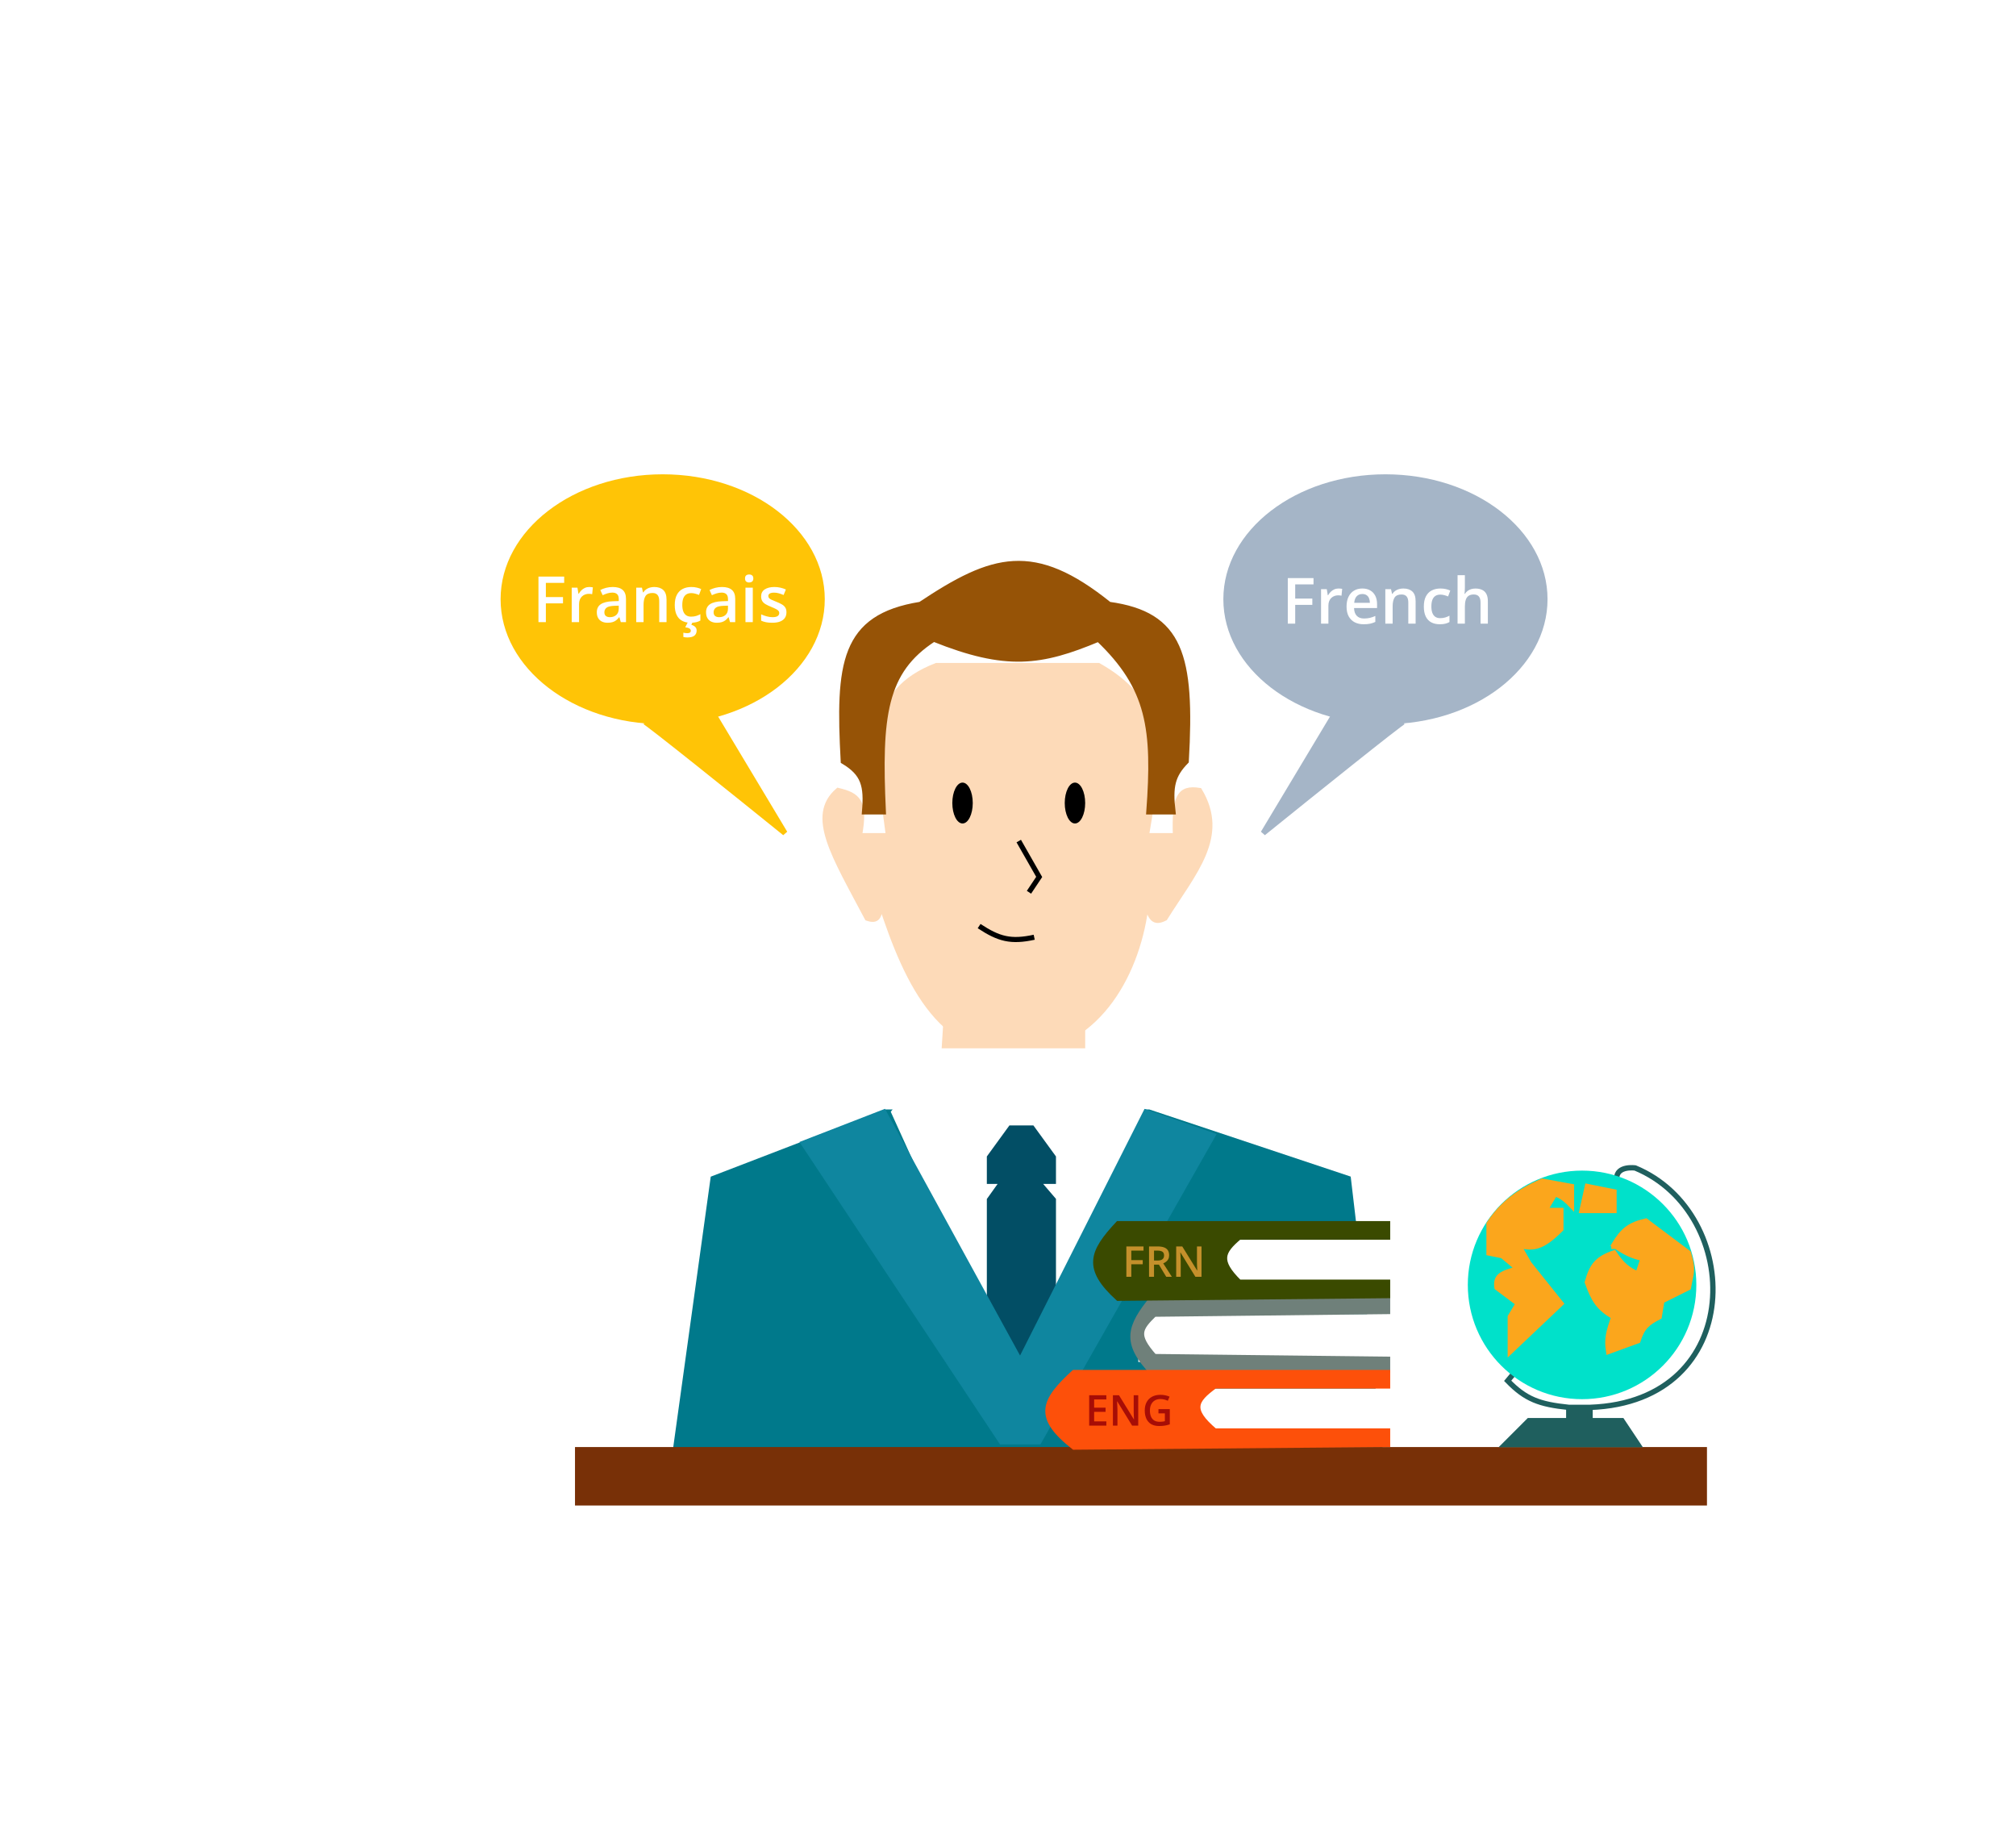
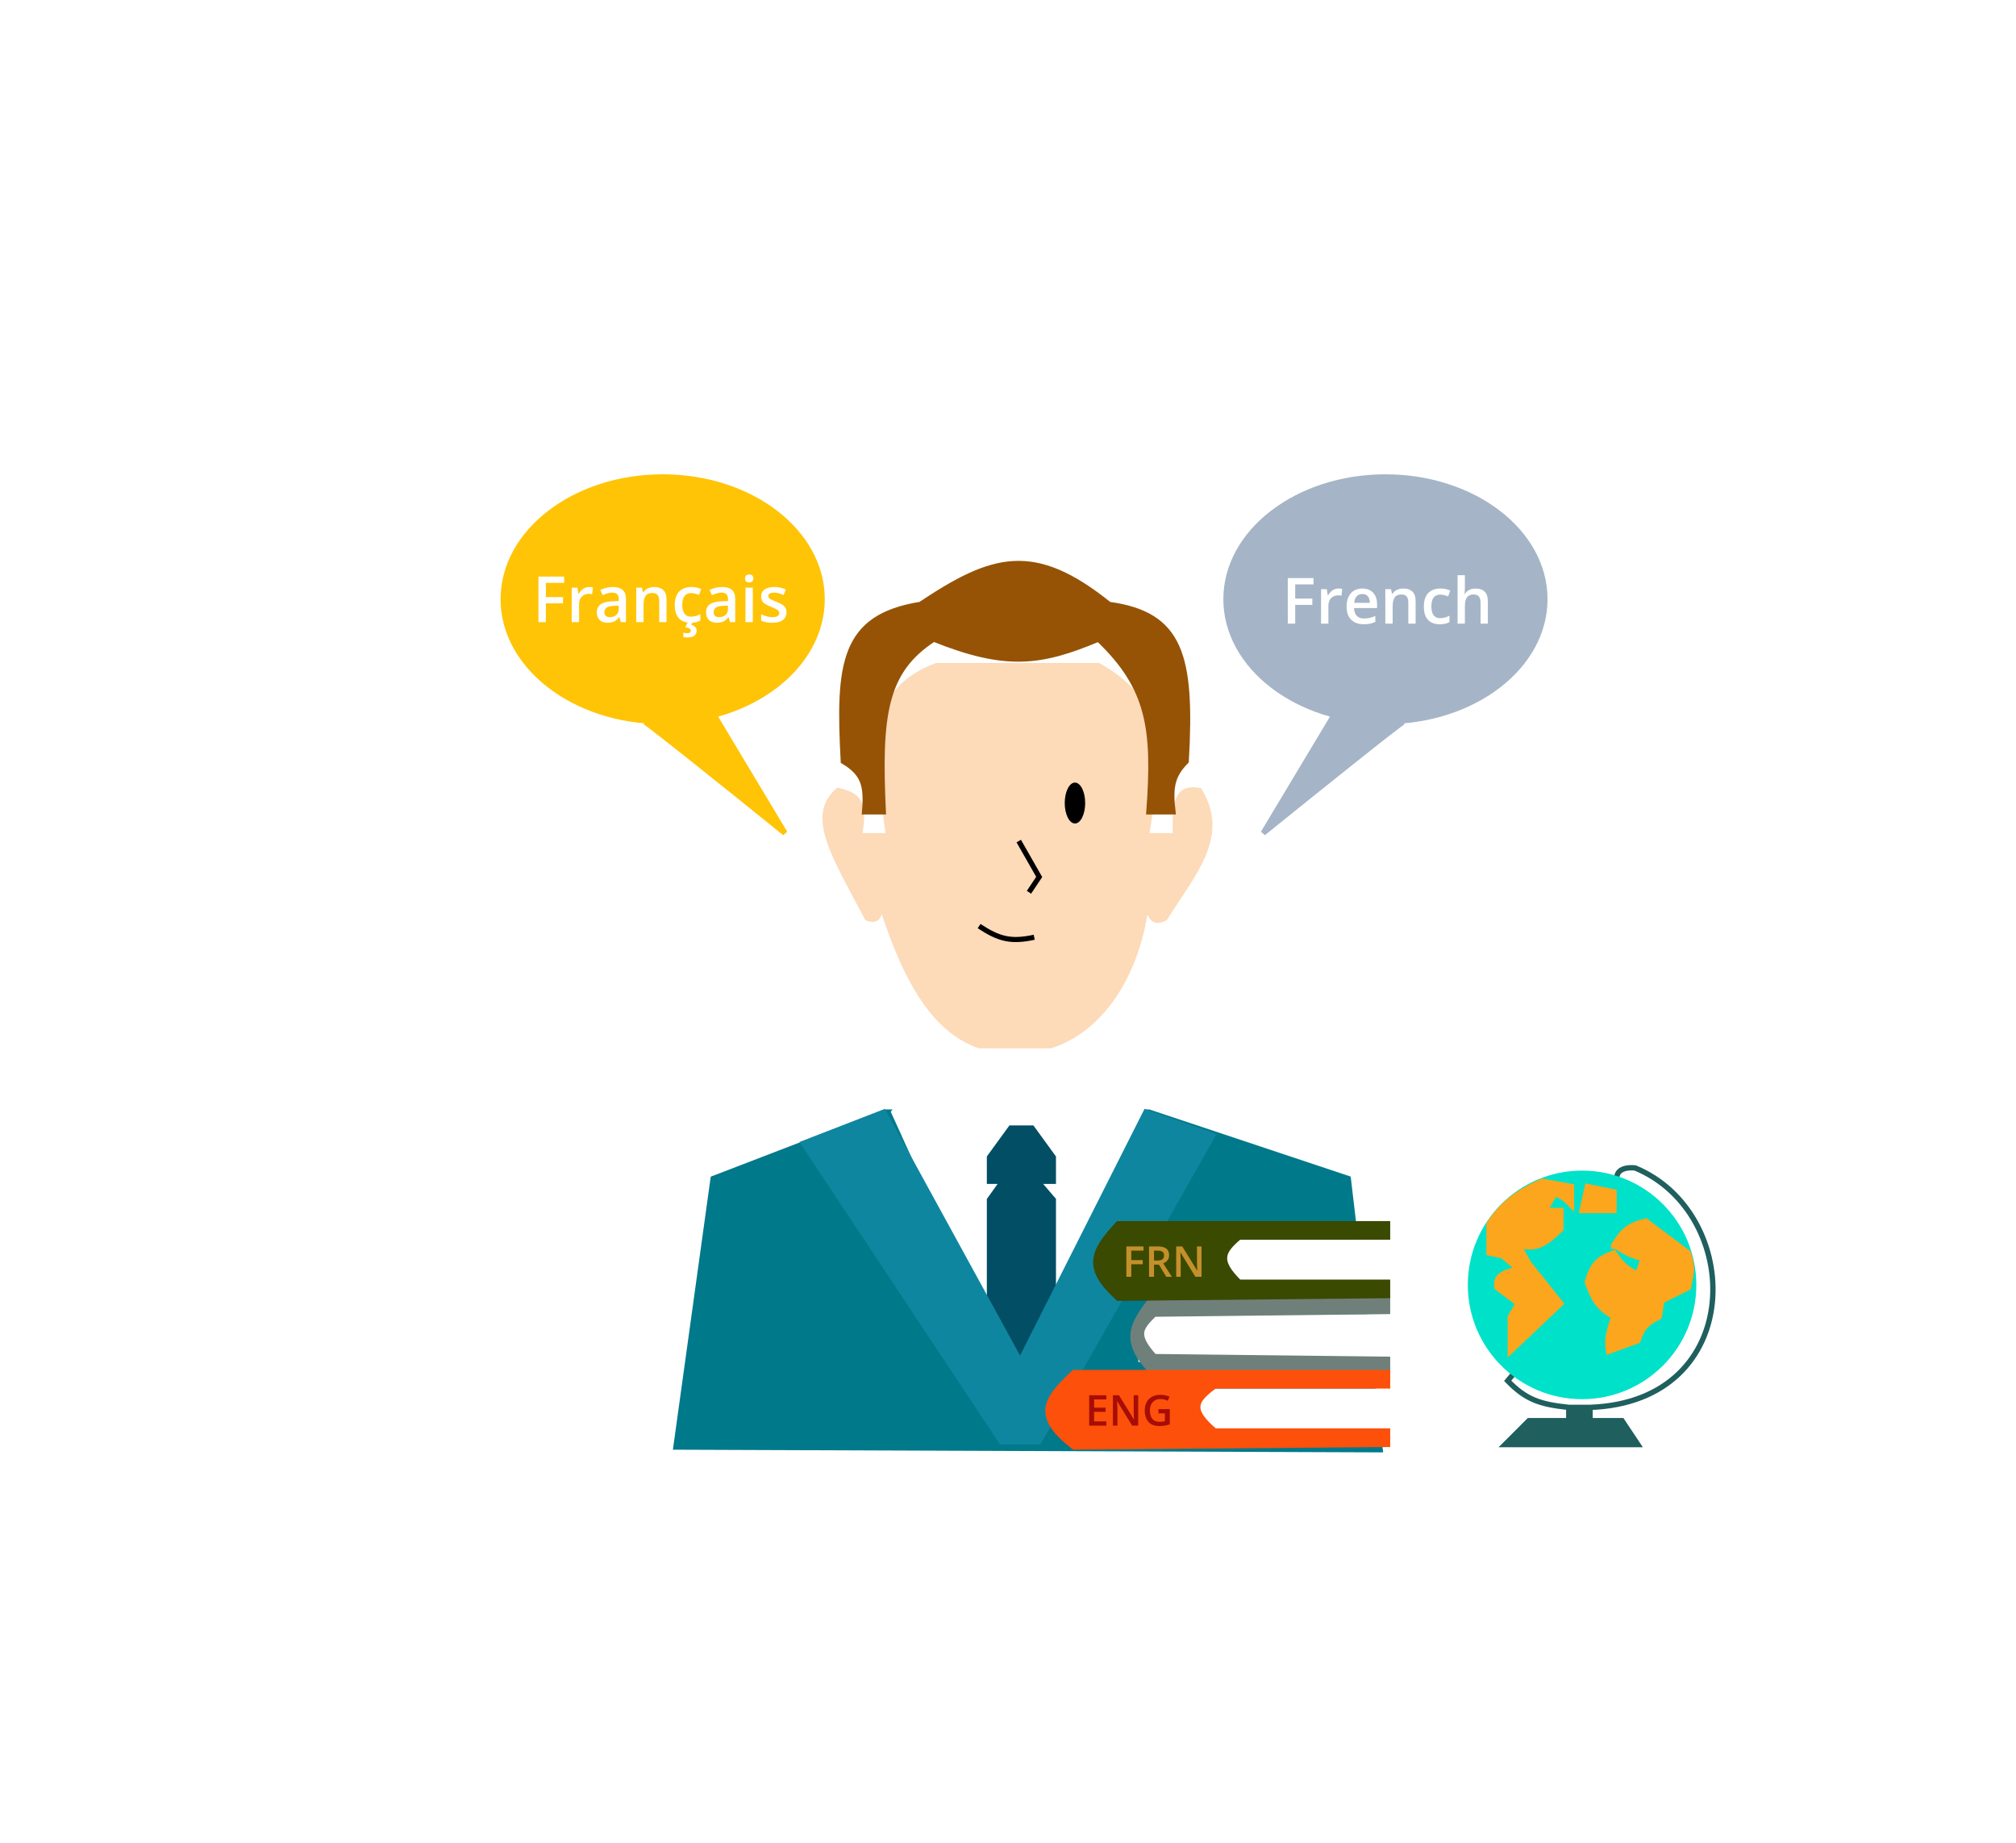
<svg xmlns="http://www.w3.org/2000/svg" width="592" height="541" viewBox="0 0 592 541" fill="none">
  <path d="M105.759 115.314C-13.952 163.67 -35.855 420.446 59.687 428.753C155.23 437.06 357.019 587.824 481.508 478.224C607.142 367.616 602.352 173.455 481.508 49.605C360.663 -74.244 225.47 66.959 105.759 115.314Z" fill="url(#paint0_linear_4032_2106)" />
  <path d="M123.759 138.314C4.048 186.67 -17.855 443.446 77.687 451.753C173.23 460.06 375.019 610.824 499.508 501.224C625.142 390.616 620.352 196.455 499.508 72.606C378.663 -51.244 243.47 89.959 123.759 138.314Z" fill="white" />
-   <path d="M277.308 307.793L278.089 295.309L317.883 296.089V307.793C304.68 327.364 295.902 328.349 277.308 307.793Z" fill="#FDDAB8" stroke="#FDDAB8" stroke-width="1.573" />
  <g filter="url(#filter0_d_4032_2106)">
    <path d="M246.099 225.857C251.826 227.233 254.247 228.953 252.341 239.122H260.924C257.296 212.388 254.795 197.094 274.969 189.184H322.567C340.31 199.253 341.403 211.723 336.612 239.122H345.196C344.814 227.808 346.319 224.893 352.218 225.857C360.304 239.336 350.611 249.69 342.074 263.311C338.817 264.97 337.794 263.374 336.612 258.629C334.454 278.961 322.733 300.571 300.719 302.326C277.088 304.209 266.748 283.966 258.583 258.629C258.355 263.08 257.584 264.299 254.682 263.311C244.92 244.853 237.47 233.313 246.099 225.857Z" fill="#FDDAB8" />
    <path d="M246.099 225.857C251.826 227.233 254.247 228.953 252.341 239.122H260.924C257.296 212.388 254.795 197.094 274.969 189.184H322.567C340.31 199.253 341.403 211.723 336.612 239.122H345.196C344.814 227.808 346.319 224.893 352.218 225.857C360.304 239.336 350.611 249.69 342.074 263.311C338.817 264.97 337.794 263.374 336.612 258.629C334.454 278.961 322.733 300.571 300.719 302.326C277.088 304.209 266.748 283.966 258.583 258.629C258.355 263.08 257.584 264.299 254.682 263.311C244.92 244.853 237.47 233.313 246.099 225.857Z" stroke="#FDDAB8" stroke-width="1.573" />
  </g>
  <path d="M209.423 346.027L260.142 326.52H337.391L395.912 346.027L405.276 425.616L198.499 424.836L209.423 346.027Z" fill="#00798B" stroke="#00798B" stroke-width="1.573" />
  <path d="M259.362 238.331H253.9C254.562 230.646 253.647 227.079 247.657 223.505C246.11 194.889 247.446 181.114 270.286 177.468C291.521 163.332 303.554 159.669 325.686 177.468C346.709 180.37 350.089 192.416 348.315 223.505C344.365 227.548 343.512 230.795 344.413 238.331H337.391C339.183 213.995 337.573 201.924 322.565 187.612C305.686 194.668 295.519 196.16 274.187 187.612C259.599 197.063 258.049 210.156 259.362 238.331Z" fill="#965306" stroke="#965306" stroke-width="1.573" />
  <path d="M287.516 271.895C293.329 275.714 296.818 276.649 303.695 275.166" stroke="black" stroke-width="1.501" />
-   <ellipse cx="282.651" cy="235.764" rx="3.001" ry="6.002" fill="black" />
  <ellipse cx="315.662" cy="235.764" rx="3.001" ry="6.002" fill="black" />
  <path d="M302.159 261.959L305.16 257.457L299.156 246.93" stroke="black" stroke-width="1.501" />
  <path d="M262.483 326.517L275.748 308.57H319.444L335.83 326.517L296.816 402.205L262.483 326.517Z" fill="white" stroke="white" stroke-width="1.573" />
  <path d="M290.573 339.782L296.816 331.199H303.058L309.3 339.782V346.805H304.618L309.3 352.267V391.282L299.937 406.887H298.376L290.573 391.282V352.267L294.475 346.805H290.573V339.782Z" fill="#024E65" stroke="#024E65" stroke-width="1.573" />
  <path d="M235.953 335.662L259.515 326.52L299.569 399.658L336.483 326.52L356.118 333.376L305.067 423.276H294.072L235.953 335.662Z" fill="#0F869F" stroke="#0F869F" stroke-width="1.573" />
  <rect x="334.27" y="385.809" width="73.347" height="14.045" fill="white" />
  <path d="M407.449 381.129H338.432C331.668 389.438 329.981 394.157 338.432 402.977L407.449 402.197V399.076L338.951 398.295C333.353 391.968 334.567 390.086 338.951 385.811L407.449 385.03V381.129Z" fill="#6F807A" stroke="#6F807A" stroke-width="1.573" />
  <rect x="359.326" y="363.969" width="47.597" height="14.045" fill="white" />
  <path d="M407.45 359.289H328.345C320.593 367.598 318.658 372.317 328.345 381.137L407.45 380.357V376.455H363.875C357.459 370.128 358.851 367.466 363.875 363.191H407.45V359.289Z" fill="#3A4A00" stroke="#3A4A00" stroke-width="1.573" />
-   <rect x="168.848" y="424.84" width="332.404" height="17.166" fill="#783007" />
  <ellipse cx="194.598" cy="175.924" rx="47.598" ry="36.674" fill="#FFC406" />
  <path d="M230.491 244.59C216.966 233.666 189.76 211.817 189.136 211.817L209.423 209.477L230.491 244.59Z" fill="#FFC406" stroke="#FFC406" stroke-width="1.573" />
  <path d="M400.604 413.902C394.202 420.802 545.132 352.985 482.534 275.01C419.937 197.035 391.292 277.147 437.278 275.01C483.263 272.873 498.133 172.024 424.013 175.133" stroke="white" stroke-width="1.573" stroke-dasharray="10.96 10.96" />
  <path d="M448.972 417.093L441.949 424.115H480.963L476.282 417.093H466.918V413.191H460.676V417.093H448.972Z" fill="#1F5F5E" />
  <path d="M460.676 413.191V417.093H448.972L441.949 424.115H480.963L476.282 417.093H466.918V413.191M460.676 413.191C452.021 412.305 447.984 410.803 442.729 405.388L446.631 400.707M460.676 413.191H466.918M466.918 413.191C512.955 411.567 512.175 356.168 480.183 342.904C480.183 342.904 474.721 342.124 474.721 346.025" stroke="#1F5F5E" stroke-width="1.573" />
  <circle cx="464.577" cy="377.232" r="33.553" fill="#00E1CA" />
-   <path d="M453.653 355.384L455.994 351.483L454.824 349.922C457.531 350.629 459.005 351.238 461.456 353.823V348.361L452.873 346.801C445.814 349.932 441.264 353.321 437.267 359.285V367.869L441.169 368.649L445.851 372.55C440.615 373.825 439.141 374.864 439.608 378.012L445.851 382.694L443.51 386.596V396.739L458.335 382.694L448.972 370.99L445.851 365.528C450.268 366.766 452.959 366.228 458.335 360.846V355.384H453.653Z" fill="#FBA61C" />
+   <path d="M453.653 355.384L455.994 351.483L454.824 349.922C457.531 350.629 459.005 351.238 461.456 353.823V348.361L452.873 346.801C445.814 349.932 441.264 353.321 437.267 359.285V367.869L441.169 368.649L445.851 372.55C440.615 373.825 439.141 374.864 439.608 378.012L445.851 382.694L443.51 386.596V396.739L458.335 382.694L445.851 365.528C450.268 366.766 452.959 366.228 458.335 360.846V355.384H453.653Z" fill="#FBA61C" />
  <path d="M466.138 348.361L464.577 355.384H473.941V349.922L466.138 348.361Z" fill="#FBA61C" />
  <path d="M473.941 365.528C476.554 361.166 478.567 359.6 483.304 358.505L495.789 367.869C496.57 370.579 496.858 371.988 496.569 374.111L495.789 378.012L487.986 381.914L487.206 386.596C483.889 388.304 482.275 389.533 480.964 393.618L472.38 396.739C471.795 393.218 472.388 390.898 473.941 386.596C469.381 384.018 467.96 381.525 466.138 376.452C467.466 371.682 468.921 369.61 473.941 367.869C476.401 371.537 477.993 372.669 480.964 374.111L482.524 369.429C479.259 368.788 477.367 367.786 473.941 365.528Z" fill="#FBA61C" />
  <path d="M453.653 348.361L454.824 349.922M454.824 349.922L455.994 351.483L453.653 355.384H458.335V360.846C452.959 366.228 450.268 366.766 445.851 365.528L448.972 370.99L458.335 382.694L443.51 396.739V386.596L445.851 382.694L439.608 378.012C439.141 374.864 440.615 373.825 445.851 372.55L441.169 368.649L437.267 367.869V359.285C441.264 353.321 445.814 349.932 452.873 346.801L461.456 348.361V353.823C459.005 351.238 457.531 350.629 454.824 349.922ZM473.941 365.528C476.554 361.166 478.567 359.6 483.304 358.505L495.789 367.869C496.57 370.579 496.858 371.988 496.569 374.111L495.789 378.012L487.986 381.914L487.206 386.596C483.889 388.304 482.275 389.533 480.964 393.618L472.38 396.739C471.795 393.218 472.388 390.898 473.941 386.596C469.381 384.018 467.96 381.525 466.138 376.452C467.466 371.682 468.921 369.61 473.941 367.869C476.401 371.537 477.993 372.669 480.964 374.111L482.524 369.429C479.259 368.788 477.367 367.786 473.941 365.528ZM473.941 365.528V366.698M464.577 355.384L466.138 348.361L473.941 349.922V355.384H464.577Z" stroke="#FBA61C" stroke-width="1.573" />
  <rect x="351.437" y="407.664" width="55.401" height="14.045" fill="white" />
  <path d="M407.45 402.984H315.376C306.352 411.293 304.1 416.013 315.376 424.833L407.45 424.052V420.151H356.731C349.262 413.824 350.882 411.161 356.731 406.886H407.45V402.984Z" fill="#FD500A" stroke="#FD500A" stroke-width="1.573" />
  <ellipse cx="47.598" cy="36.674" rx="47.598" ry="36.674" transform="matrix(-1 0 0 1 454.434 139.25)" fill="#A5B5C7" />
  <path d="M370.943 244.59C384.468 233.666 411.674 211.817 412.298 211.817L392.011 209.477L370.943 244.59Z" fill="#A5B5C7" stroke="#A5B5C7" stroke-width="1.573" />
  <path d="M160.295 182.652H158.119V169.284H165.672V171.131H160.295V175.301H165.325V177.138H160.295V182.652ZM173.015 172.338C173.185 172.338 173.371 172.347 173.573 172.365C173.774 172.384 173.947 172.408 174.094 172.438L173.893 174.45C173.765 174.414 173.606 174.386 173.417 174.368C173.234 174.35 173.07 174.34 172.923 174.34C172.539 174.34 172.174 174.404 171.826 174.532C171.479 174.654 171.171 174.843 170.903 175.099C170.634 175.349 170.424 175.663 170.272 176.041C170.119 176.419 170.043 176.858 170.043 177.358V182.652H167.885V172.53H169.567L169.86 174.313H169.961C170.162 173.953 170.412 173.624 170.711 173.325C171.009 173.027 171.351 172.789 171.735 172.612C172.125 172.429 172.552 172.338 173.015 172.338ZM179.937 172.338C181.217 172.338 182.183 172.621 182.835 173.188C183.494 173.755 183.823 174.639 183.823 175.84V182.652H182.296L181.885 181.217H181.811C181.525 181.582 181.229 181.884 180.924 182.122C180.62 182.36 180.266 182.537 179.864 182.652C179.467 182.774 178.983 182.835 178.41 182.835C177.806 182.835 177.267 182.725 176.791 182.506C176.316 182.28 175.941 181.939 175.667 181.482C175.392 181.025 175.255 180.446 175.255 179.745C175.255 178.702 175.642 177.919 176.416 177.395C177.197 176.87 178.373 176.581 179.946 176.526L181.702 176.462V175.931C181.702 175.23 181.537 174.731 181.208 174.432C180.885 174.133 180.428 173.984 179.836 173.984C179.33 173.984 178.84 174.057 178.364 174.203C177.889 174.35 177.425 174.529 176.974 174.743L176.279 173.225C176.773 172.963 177.334 172.749 177.962 172.585C178.596 172.42 179.254 172.338 179.937 172.338ZM181.692 177.815L180.385 177.861C179.312 177.897 178.559 178.08 178.126 178.41C177.693 178.739 177.477 179.19 177.477 179.763C177.477 180.263 177.626 180.628 177.925 180.86C178.224 181.086 178.617 181.198 179.105 181.198C179.848 181.198 180.464 180.988 180.952 180.568C181.446 180.141 181.692 179.516 181.692 178.693V177.815ZM192.108 172.338C193.247 172.338 194.134 172.634 194.768 173.225C195.409 173.81 195.729 174.752 195.729 176.05V182.652H193.58V176.453C193.58 175.666 193.418 175.078 193.095 174.688C192.772 174.292 192.272 174.094 191.595 174.094C190.614 174.094 189.931 174.395 189.547 174.999C189.169 175.602 188.98 176.477 188.98 177.623V182.652H186.831V172.53H188.505L188.807 173.902H188.925C189.145 173.548 189.416 173.258 189.739 173.033C190.068 172.801 190.434 172.627 190.837 172.512C191.245 172.396 191.669 172.338 192.108 172.338ZM202.815 182.835C201.858 182.835 201.029 182.649 200.328 182.277C199.627 181.906 199.087 181.336 198.71 180.568C198.332 179.799 198.143 178.824 198.143 177.641C198.143 176.41 198.35 175.404 198.764 174.624C199.179 173.844 199.752 173.268 200.483 172.896C201.221 172.524 202.065 172.338 203.016 172.338C203.62 172.338 204.165 172.399 204.653 172.521C205.147 172.637 205.564 172.78 205.906 172.951L205.266 174.67C204.894 174.517 204.513 174.389 204.123 174.286C203.733 174.182 203.358 174.13 202.998 174.13C202.407 174.13 201.913 174.261 201.517 174.523C201.127 174.785 200.834 175.176 200.639 175.694C200.45 176.212 200.355 176.855 200.355 177.623C200.355 178.367 200.453 178.995 200.648 179.507C200.843 180.013 201.133 180.397 201.517 180.659C201.901 180.915 202.373 181.043 202.934 181.043C203.489 181.043 203.986 180.976 204.425 180.842C204.863 180.708 205.278 180.534 205.668 180.321V182.186C205.284 182.405 204.873 182.567 204.434 182.671C203.995 182.78 203.455 182.835 202.815 182.835ZM204.571 185.103C204.571 185.749 204.354 186.252 203.922 186.612C203.489 186.971 202.785 187.151 201.809 187.151C201.578 187.151 201.364 187.136 201.169 187.105C200.974 187.075 200.807 187.041 200.666 187.005V185.752C200.813 185.789 200.996 185.822 201.215 185.853C201.434 185.883 201.636 185.898 201.818 185.898C202.135 185.898 202.385 185.844 202.568 185.734C202.757 185.624 202.852 185.438 202.852 185.176C202.852 184.896 202.715 184.673 202.44 184.509C202.166 184.344 201.761 184.228 201.224 184.161L201.992 182.652H203.382L203.007 183.439C203.288 183.512 203.544 183.619 203.775 183.759C204.013 183.899 204.205 184.079 204.351 184.298C204.498 184.524 204.571 184.792 204.571 185.103ZM212.014 172.338C213.294 172.338 214.26 172.621 214.913 173.188C215.571 173.755 215.9 174.639 215.9 175.84V182.652H214.373L213.962 181.217H213.889C213.602 181.582 213.306 181.884 213.002 182.122C212.697 182.36 212.343 182.537 211.941 182.652C211.545 182.774 211.06 182.835 210.487 182.835C209.884 182.835 209.344 182.725 208.869 182.506C208.393 182.28 208.018 181.939 207.744 181.482C207.469 181.025 207.332 180.446 207.332 179.745C207.332 178.702 207.719 177.919 208.494 177.395C209.274 176.87 210.45 176.581 212.023 176.526L213.779 176.462V175.931C213.779 175.23 213.614 174.731 213.285 174.432C212.962 174.133 212.505 173.984 211.913 173.984C211.408 173.984 210.917 174.057 210.441 174.203C209.966 174.35 209.503 174.529 209.051 174.743L208.356 173.225C208.85 172.963 209.411 172.749 210.039 172.585C210.673 172.42 211.331 172.338 212.014 172.338ZM213.77 177.815L212.462 177.861C211.389 177.897 210.636 178.08 210.204 178.41C209.771 178.739 209.554 179.19 209.554 179.763C209.554 180.263 209.704 180.628 210.002 180.86C210.301 181.086 210.694 181.198 211.182 181.198C211.926 181.198 212.541 180.988 213.029 180.568C213.523 180.141 213.77 179.516 213.77 178.693V177.815ZM221.058 172.53V182.652H218.909V172.53H221.058ZM219.997 168.653C220.326 168.653 220.609 168.741 220.847 168.918C221.091 169.095 221.213 169.4 221.213 169.832C221.213 170.259 221.091 170.564 220.847 170.747C220.609 170.924 220.326 171.012 219.997 171.012C219.655 171.012 219.366 170.924 219.128 170.747C218.896 170.564 218.781 170.259 218.781 169.832C218.781 169.4 218.896 169.095 219.128 168.918C219.366 168.741 219.655 168.653 219.997 168.653ZM230.942 179.763C230.942 180.427 230.781 180.988 230.458 181.445C230.134 181.903 229.662 182.25 229.04 182.488C228.425 182.719 227.669 182.835 226.773 182.835C226.065 182.835 225.456 182.783 224.944 182.68C224.438 182.582 223.959 182.43 223.508 182.223V180.366C223.99 180.592 224.529 180.787 225.127 180.952C225.73 181.116 226.3 181.198 226.837 181.198C227.544 181.198 228.053 181.089 228.364 180.869C228.674 180.644 228.83 180.345 228.83 179.973C228.83 179.754 228.766 179.559 228.638 179.388C228.516 179.211 228.284 179.031 227.943 178.848C227.608 178.659 227.114 178.434 226.462 178.172C225.822 177.916 225.282 177.66 224.843 177.404C224.404 177.148 224.072 176.84 223.846 176.48C223.621 176.114 223.508 175.648 223.508 175.081C223.508 174.185 223.862 173.505 224.569 173.042C225.282 172.573 226.224 172.338 227.394 172.338C228.016 172.338 228.601 172.402 229.15 172.53C229.705 172.652 230.247 172.832 230.778 173.069L230.101 174.688C229.644 174.487 229.184 174.322 228.72 174.194C228.263 174.06 227.797 173.993 227.321 173.993C226.766 173.993 226.343 174.078 226.05 174.249C225.764 174.42 225.62 174.664 225.62 174.981C225.62 175.218 225.69 175.419 225.831 175.584C225.971 175.749 226.212 175.913 226.553 176.078C226.901 176.242 227.382 176.447 227.998 176.69C228.601 176.922 229.123 177.166 229.561 177.422C230.006 177.672 230.348 177.98 230.586 178.346C230.823 178.711 230.942 179.184 230.942 179.763Z" fill="white" />
  <path d="M380.337 183.094H378.161V169.725H385.714V171.572H380.337V175.742H385.366V177.58H380.337V183.094ZM393.057 172.779C393.227 172.779 393.413 172.788 393.614 172.807C393.816 172.825 393.989 172.849 394.136 172.88L393.934 174.892C393.806 174.855 393.648 174.828 393.459 174.809C393.276 174.791 393.111 174.782 392.965 174.782C392.581 174.782 392.215 174.846 391.868 174.974C391.52 175.096 391.213 175.285 390.944 175.541C390.676 175.791 390.466 176.105 390.313 176.483C390.161 176.861 390.085 177.299 390.085 177.799V183.094H387.927V172.971H389.609L389.902 174.754H390.002C390.204 174.395 390.454 174.066 390.752 173.767C391.051 173.468 391.392 173.23 391.776 173.054C392.167 172.871 392.593 172.779 393.057 172.779ZM400.043 172.779C400.945 172.779 401.719 172.965 402.365 173.337C403.011 173.709 403.508 174.236 403.856 174.919C404.203 175.602 404.377 176.419 404.377 177.37V178.522H397.619C397.644 179.503 397.906 180.259 398.406 180.789C398.912 181.32 399.619 181.585 400.527 181.585C401.173 181.585 401.753 181.524 402.265 181.402C402.783 181.274 403.316 181.088 403.865 180.844V182.591C403.359 182.829 402.844 183.002 402.319 183.112C401.795 183.222 401.167 183.277 400.436 183.277C399.442 183.277 398.567 183.085 397.811 182.701C397.062 182.31 396.473 181.731 396.047 180.963C395.626 180.195 395.416 179.241 395.416 178.101C395.416 176.967 395.608 176.004 395.992 175.212C396.376 174.419 396.915 173.816 397.61 173.401C398.305 172.987 399.116 172.779 400.043 172.779ZM400.043 174.398C399.366 174.398 398.817 174.617 398.397 175.056C397.982 175.495 397.738 176.138 397.665 176.986H402.274C402.268 176.48 402.182 176.032 402.018 175.641C401.859 175.251 401.615 174.946 401.286 174.727C400.963 174.508 400.549 174.398 400.043 174.398ZM412.076 172.779C413.216 172.779 414.103 173.075 414.737 173.666C415.377 174.251 415.697 175.193 415.697 176.492V183.094H413.548V176.894C413.548 176.108 413.387 175.519 413.064 175.129C412.741 174.733 412.241 174.535 411.564 174.535C410.583 174.535 409.9 174.837 409.516 175.44C409.138 176.044 408.949 176.918 408.949 178.065V183.094H406.8V172.971H408.473L408.775 174.343H408.894C409.113 173.989 409.385 173.7 409.708 173.474C410.037 173.243 410.403 173.069 410.805 172.953C411.214 172.837 411.637 172.779 412.076 172.779ZM422.784 183.277C421.827 183.277 420.998 183.091 420.297 182.719C419.596 182.347 419.056 181.777 418.678 181.009C418.3 180.241 418.111 179.265 418.111 178.083C418.111 176.851 418.318 175.846 418.733 175.065C419.148 174.285 419.721 173.709 420.452 173.337C421.19 172.965 422.034 172.779 422.985 172.779C423.588 172.779 424.134 172.84 424.622 172.962C425.116 173.078 425.533 173.221 425.874 173.392L425.234 175.111C424.863 174.959 424.482 174.831 424.091 174.727C423.701 174.623 423.326 174.572 422.967 174.572C422.375 174.572 421.882 174.703 421.485 174.965C421.095 175.227 420.803 175.617 420.607 176.135C420.419 176.653 420.324 177.296 420.324 178.065C420.324 178.808 420.422 179.436 420.617 179.948C420.812 180.454 421.101 180.838 421.485 181.1C421.869 181.356 422.342 181.484 422.903 181.484C423.457 181.484 423.954 181.417 424.393 181.283C424.832 181.149 425.247 180.975 425.637 180.762V182.627C425.253 182.847 424.841 183.008 424.402 183.112C423.963 183.222 423.424 183.277 422.784 183.277ZM430.163 168.866V172.441C430.163 172.813 430.151 173.176 430.126 173.529C430.108 173.883 430.087 174.157 430.062 174.352H430.181C430.395 173.998 430.657 173.709 430.968 173.483C431.279 173.252 431.626 173.078 432.01 172.962C432.4 172.846 432.815 172.788 433.254 172.788C434.028 172.788 434.686 172.919 435.229 173.182C435.771 173.438 436.186 173.837 436.472 174.379C436.765 174.922 436.911 175.626 436.911 176.492V183.094H434.762V176.894C434.762 176.108 434.601 175.519 434.278 175.129C433.955 174.733 433.455 174.535 432.778 174.535C432.126 174.535 431.608 174.672 431.224 174.946C430.846 175.215 430.574 175.614 430.41 176.144C430.245 176.669 430.163 177.309 430.163 178.065V183.094H428.014V168.866H430.163Z" fill="white" />
  <path d="M324.882 418.547H319.834V409.634H324.882V410.866H321.297V413.286H324.656V414.511H321.297V417.309H324.882V418.547ZM334.245 418.547H332.447L328.082 411.433H328.027C328.044 411.673 328.058 411.927 328.07 412.195C328.086 412.463 328.098 412.739 328.107 413.024C328.119 413.308 328.129 413.597 328.137 413.89V418.547H326.808V409.634H328.594L332.953 416.7H332.996C332.987 416.493 332.977 416.255 332.965 415.987C332.953 415.718 332.941 415.442 332.928 415.157C332.92 414.869 332.914 414.591 332.91 414.322V409.634H334.245V418.547ZM340.183 413.707H343.511V418.181C343.044 418.336 342.56 418.455 342.06 418.541C341.56 418.626 341 418.669 340.378 418.669C339.472 418.669 338.703 418.49 338.074 418.132C337.448 417.771 336.972 417.248 336.647 416.566C336.322 415.879 336.159 415.052 336.159 414.085C336.159 413.154 336.34 412.347 336.702 411.664C337.064 410.978 337.59 410.447 338.281 410.073C338.972 409.695 339.809 409.506 340.792 409.506C341.276 409.506 341.743 409.555 342.194 409.653C342.65 409.746 343.066 409.876 343.444 410.043L342.932 411.25C342.631 411.108 342.294 410.988 341.92 410.89C341.546 410.793 341.158 410.744 340.756 410.744C340.118 410.744 339.567 410.882 339.104 411.159C338.645 411.435 338.291 411.825 338.043 412.329C337.795 412.829 337.671 413.42 337.671 414.103C337.671 414.765 337.771 415.346 337.97 415.846C338.169 416.346 338.48 416.736 338.903 417.017C339.329 417.293 339.88 417.431 340.555 417.431C340.892 417.431 341.178 417.413 341.414 417.376C341.65 417.34 341.867 417.299 342.066 417.255V414.956H340.183V413.707Z" fill="#A70D06" />
  <path d="M332.209 374.855H330.758V365.943H335.794V367.174H332.209V369.954H335.562V371.18H332.209V374.855ZM339.921 365.943C340.689 365.943 341.323 366.037 341.823 366.224C342.327 366.41 342.7 366.695 342.944 367.077C343.192 367.459 343.316 367.945 343.316 368.534C343.316 368.973 343.235 369.347 343.072 369.656C342.91 369.964 342.696 370.22 342.432 370.424C342.168 370.627 341.886 370.789 341.585 370.911L344.115 374.855H342.463L340.311 371.283H338.878V374.855H337.415V365.943H339.921ZM339.823 367.162H338.878V370.076H339.89C340.569 370.076 341.061 369.95 341.365 369.698C341.674 369.446 341.829 369.074 341.829 368.583C341.829 368.067 341.664 367.701 341.335 367.485C341.01 367.27 340.506 367.162 339.823 367.162ZM352.826 374.855H351.028L346.663 367.741H346.608C346.624 367.981 346.638 368.235 346.651 368.503C346.667 368.772 346.679 369.048 346.687 369.332C346.699 369.617 346.71 369.906 346.718 370.198V374.855H345.389V365.943H347.175L351.534 373.008H351.576C351.568 372.801 351.558 372.563 351.546 372.295C351.534 372.027 351.521 371.751 351.509 371.466C351.501 371.178 351.495 370.899 351.491 370.631V365.943H352.826V374.855Z" fill="#C4902B" />
  <defs>
    <filter id="filter0_d_4032_2106" x="235.27" y="188.398" width="127.012" height="127.321" filterUnits="userSpaceOnUse" color-interpolation-filters="sRGB">
      <feFlood flood-opacity="0" result="BackgroundImageFix" />
      <feColorMatrix in="SourceAlpha" type="matrix" values="0 0 0 0 0 0 0 0 0 0 0 0 0 0 0 0 0 0 127 0" result="hardAlpha" />
      <feOffset dy="6.242" />
      <feGaussianBlur stdDeviation="3.121" />
      <feComposite in2="hardAlpha" operator="out" />
      <feColorMatrix type="matrix" values="0 0 0 0 0 0 0 0 0 0 0 0 0 0 0 0 0 0 0.25 0" />
      <feBlend mode="normal" in2="BackgroundImageFix" result="effect1_dropShadow_4032_2106" />
      <feBlend mode="normal" in="SourceGraphic" in2="effect1_dropShadow_4032_2106" result="shape" />
    </filter>
    <linearGradient id="paint0_linear_4032_2106" x1="562.5" y1="572.5" x2="-401" y2="80.5" gradientUnits="userSpaceOnUse">
      <stop stop-color="white" />
      <stop offset="1" stop-color="white" stop-opacity="0" />
    </linearGradient>
  </defs>
</svg>